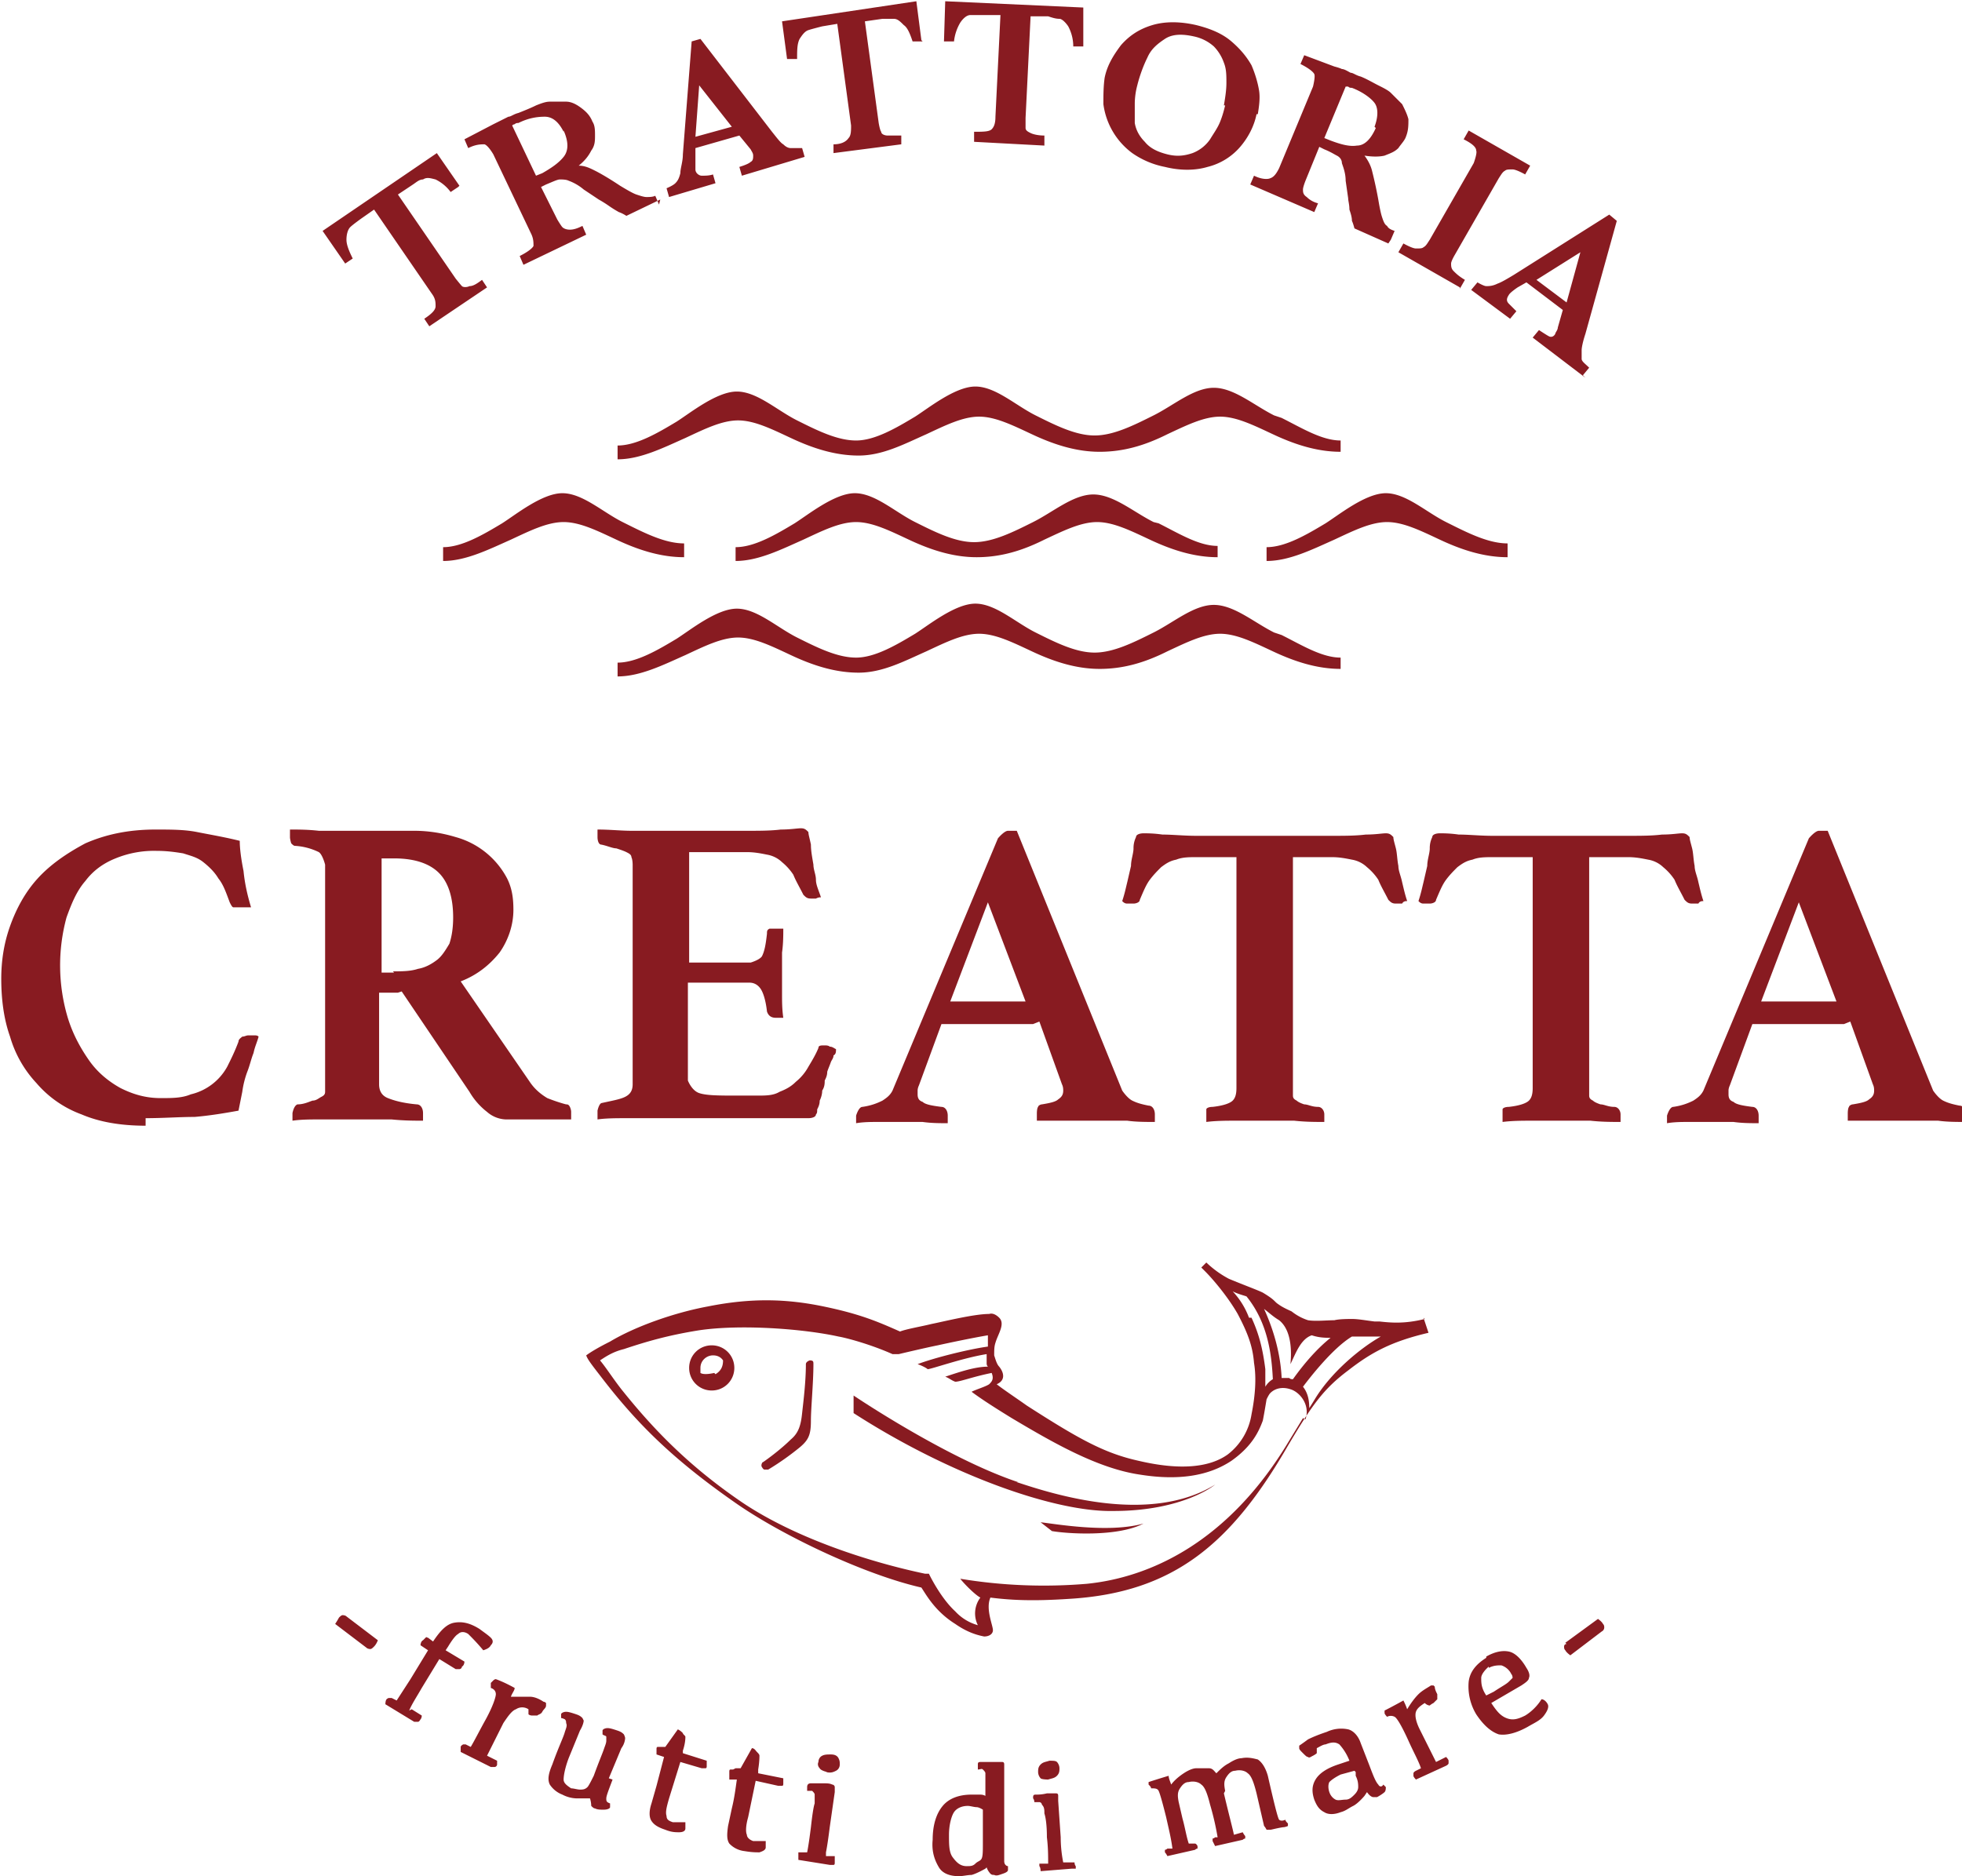
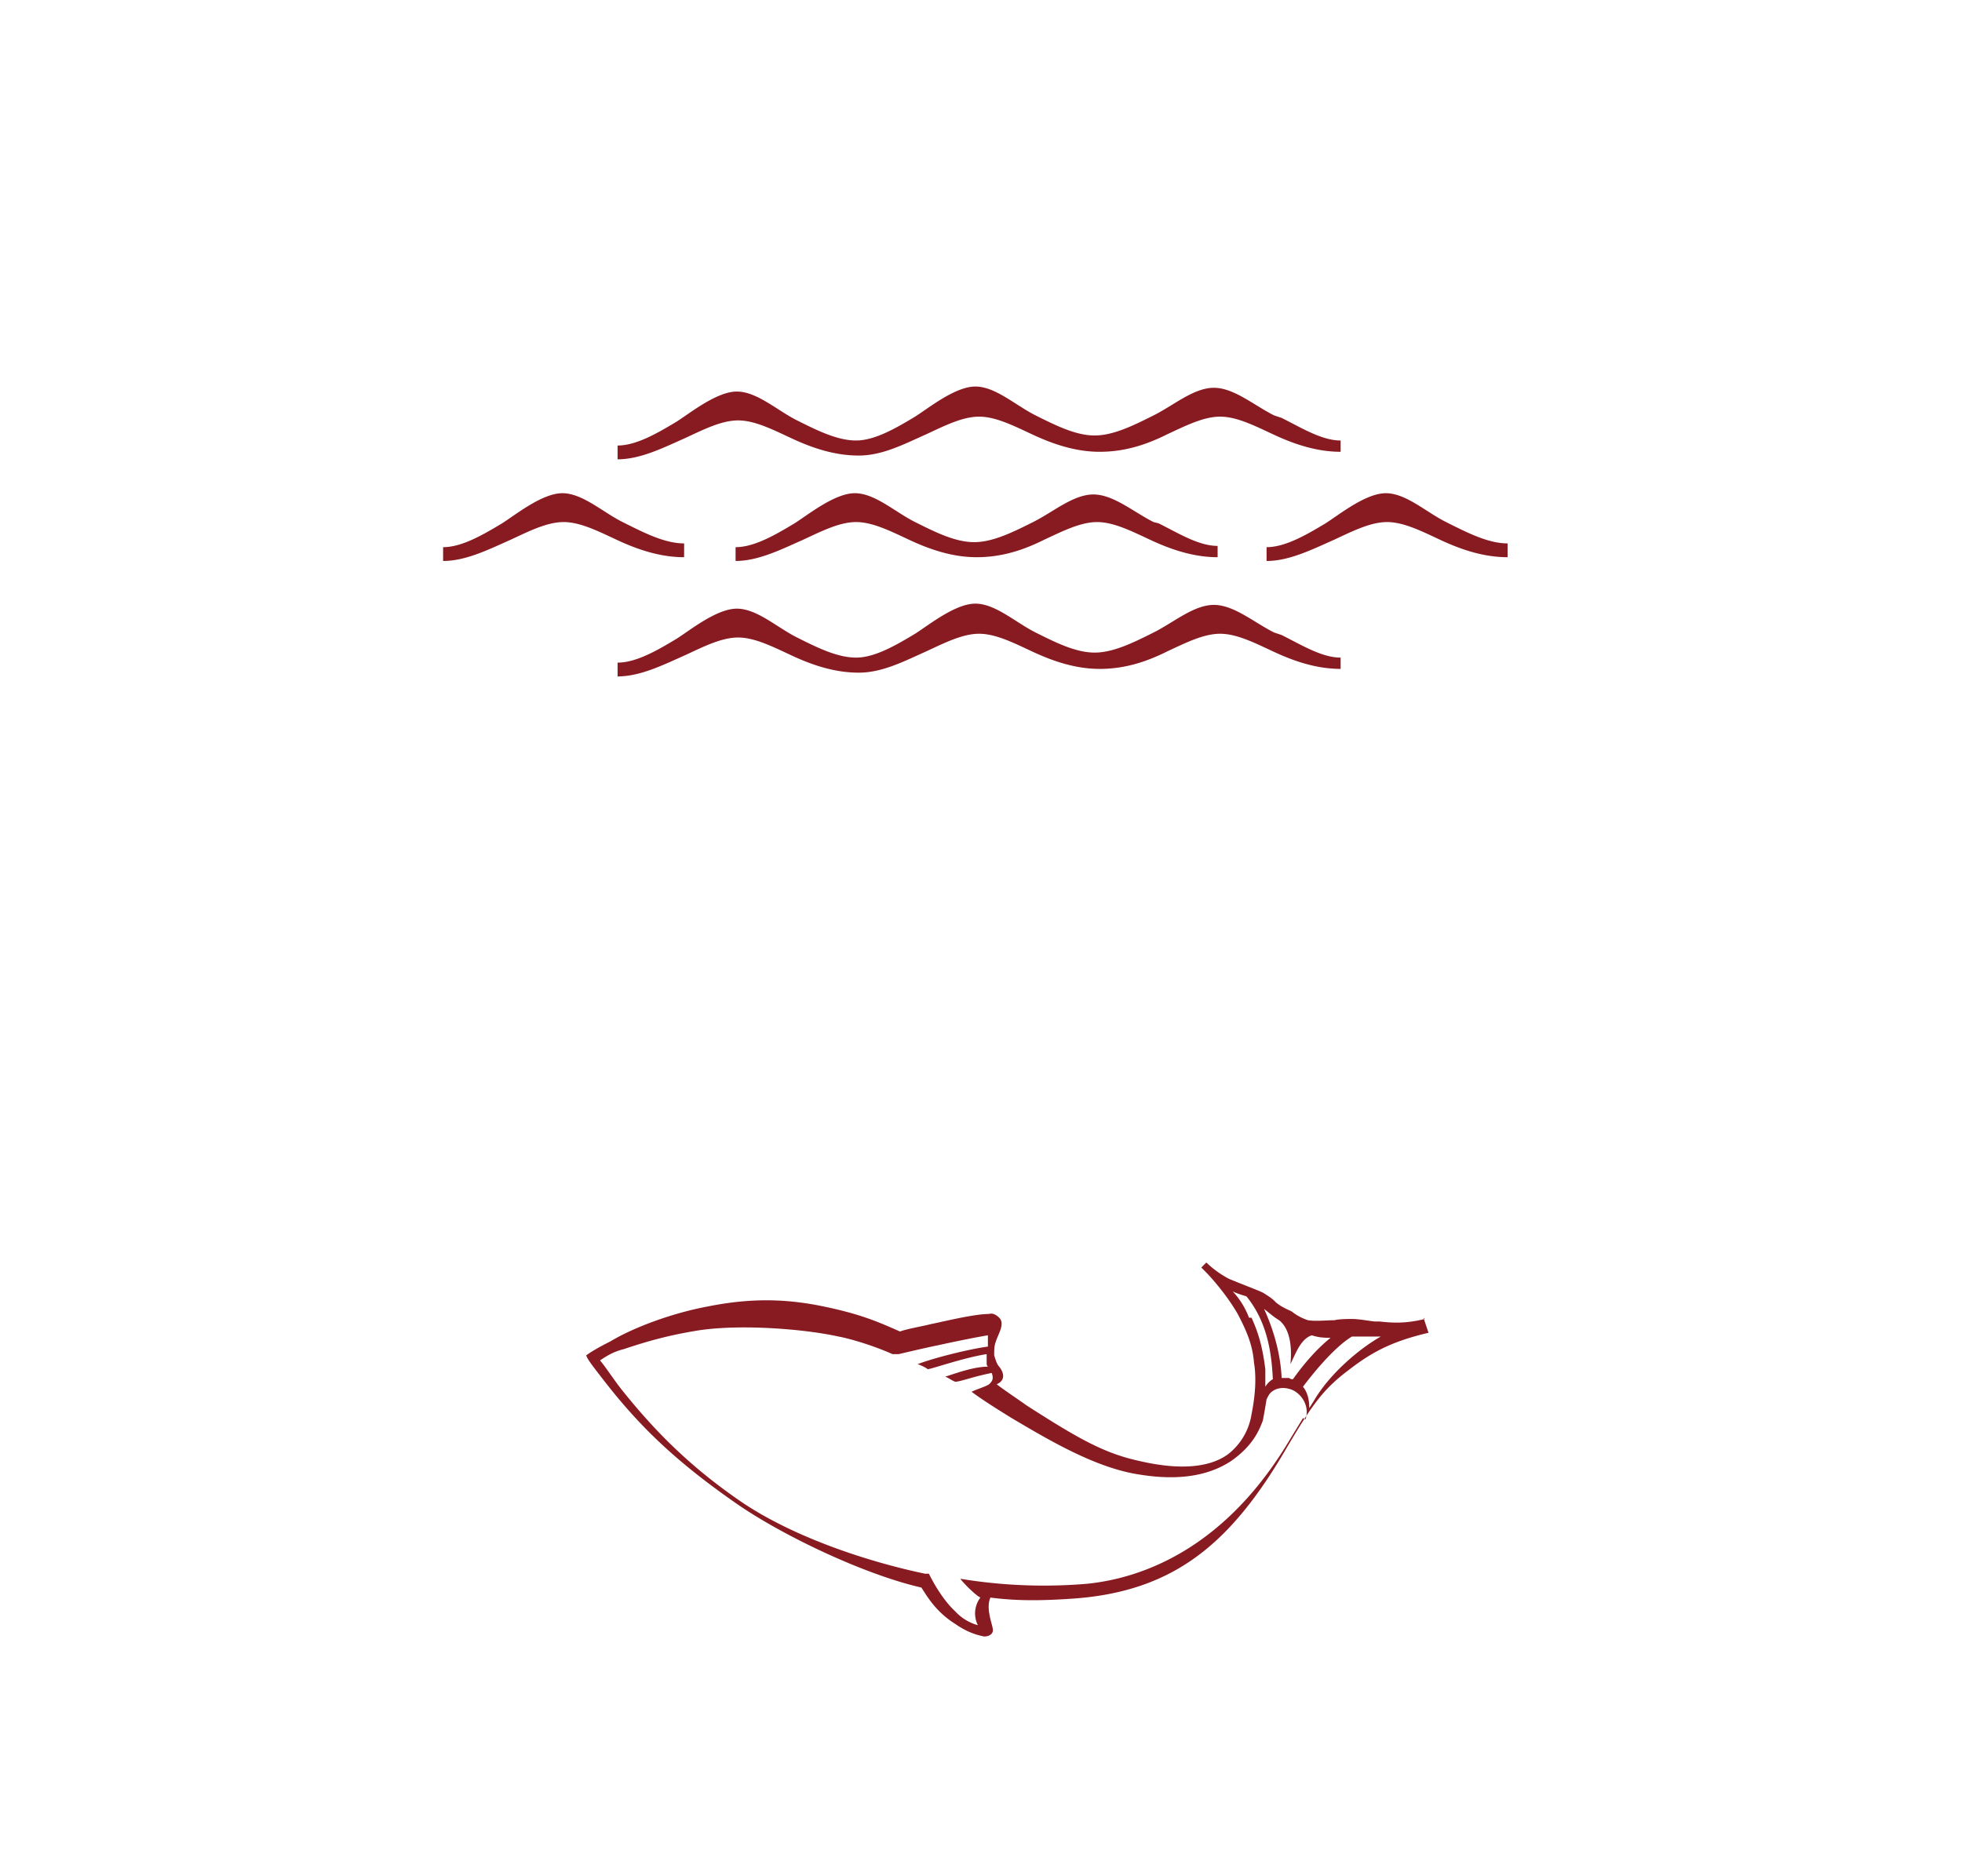
<svg xmlns="http://www.w3.org/2000/svg" id="Layer_2" data-name="Layer 2" viewBox="0 0 15.63 14.95">
  <defs>
    <style>.cls-1{fill:#881b21;stroke-width:0}</style>
  </defs>
  <g id="_レイヤー_2" data-name="レイヤー 2">
-     <path class="cls-1" d="M3.65 1.49l-.06.04a.33.33 0 00-.12-.1c-.04-.01-.07-.02-.1 0-.03 0-.05.02-.08.04l-.12.08.46.67s.04.05.05.06.04.01.06 0c.03 0 .06-.02.1-.05l.04.06-.46.31-.04-.06c.06-.04.09-.07.09-.1s0-.06-.03-.1l-.46-.67-.1.07s-.07.05-.09.07-.03.06-.03.1c0 .04.02.09.05.15l-.06.04-.18-.26.91-.62.18.26zm1.61.1l-.27.13s-.03-.02-.06-.03a.922.922 0 01-.08-.05.922.922 0 00-.08-.05l-.12-.08a.397.397 0 00-.12-.07c-.02-.01-.05-.01-.07-.01-.02 0-.06.02-.11.04l-.04.02.13.26s.03.05.04.06c.01.01.03.02.06.02s.06-.01.1-.03l.03.07-.5.24-.03-.07c.06-.03.1-.06.11-.08 0-.03 0-.06-.02-.1l-.3-.63s-.04-.07-.07-.08c-.03 0-.07 0-.13.03l-.03-.07.23-.12.06-.03.06-.03c.02 0 .04-.02.08-.03.05-.02.1-.04.14-.06.05-.02.08-.03.11-.03h.13c.04 0 .08.02.12.05.04.03.07.06.09.11.02.03.02.07.02.11 0 .04 0 .08-.03.12-.02.04-.05.08-.1.12.05 0 .09.02.13.04.04.02.11.06.2.12.05.03.1.06.13.07.03.01.06.02.08.02.02 0 .05 0 .07-.01l.03.07zm-.77-.54C4.45.97 4.4.93 4.34.93s-.13.01-.21.05c-.01 0-.02 0-.03.01 0 0-.01 0-.02.01l.19.4.05-.02c.07-.04.13-.08.17-.13.04-.05.04-.12 0-.21zm1.92.2l-.5.15-.02-.07s.07-.02.09-.04C6 1.28 6 1.26 6 1.24c0-.02-.01-.03-.02-.05l-.09-.11-.35.1v.17c0 .03.03.05.05.05.03 0 .06 0 .09-.01l.02.07-.37.11-.02-.07s.05-.02.07-.04.03-.04.04-.08c0-.04.02-.09.02-.15l.07-.9.07-.02.57.74c.04.05.07.09.09.1.02.02.04.03.06.03h.09l.02.07zm-.58-.24L5.57.68l-.03.41.29-.08zM7.35.33h-.08C7.25.27 7.23.22 7.2.2 7.17.17 7.15.15 7.12.15h-.09l-.14.02.11.81s.01.06.02.07c0 .02.03.03.05.03h.11v.07l-.54.07v-.07c.06 0 .1-.02.12-.05.02-.02.02-.06.02-.1L6.67.19l-.12.02s-.08.02-.11.03c-.03.01-.05.04-.07.07-.02.04-.02.09-.02.16h-.08l-.04-.3L7.3.01l.04.31zm1.28.04h-.08a.34.34 0 00-.04-.16C8.49.18 8.46.15 8.44.15c-.03 0-.06-.01-.09-.02h-.14l-.04.81v.08c0 .02.02.03.04.04s.06.02.11.02v.08l-.56-.03v-.08c.07 0 .12 0 .14-.02.02-.02.03-.05.03-.1l.04-.81h-.24c-.03 0-.06.03-.08.06a.37.37 0 00-.05.15h-.08l.01-.32 1.1.05v.32zm1.38.54c-.02.1-.07.19-.13.26a.5.5 0 01-.26.16c-.1.03-.22.03-.34 0a.682.682 0 01-.26-.11.579.579 0 01-.23-.39c0-.07 0-.14.01-.21.02-.1.07-.18.13-.26.07-.08.15-.13.25-.16s.22-.03.35 0c.12.03.21.07.28.13.07.06.12.12.16.19.03.07.05.14.06.2s0 .13-.01.19zM9.75.84c.01-.06.02-.12.02-.18s0-.11-.02-.16a.353.353 0 00-.08-.13.345.345 0 00-.16-.08c-.09-.02-.17-.02-.23.02s-.11.08-.14.15c-.03.06-.06.14-.08.22a.59.59 0 00-.02.14v.16c.01.06.04.11.08.15.04.05.1.08.18.1.08.02.14.01.2-.01a.3.3 0 00.14-.11c.03-.05.06-.09.08-.14.02-.05.03-.09.04-.13zm1.31 1.1l-.27-.12s-.01-.04-.02-.06c0-.03-.01-.06-.02-.09 0-.04-.01-.07-.01-.09l-.02-.14c0-.06-.02-.11-.03-.14 0-.03-.02-.05-.04-.06-.02-.01-.05-.03-.1-.05l-.04-.02-.11.27s-.02.05-.02.07c0 .02 0 .04.03.06.02.02.05.04.09.05l-.03.07-.51-.22.03-.07c.06.03.11.03.13.02.03-.01.05-.04.07-.08l.27-.65s.02-.08.01-.1-.05-.05-.11-.08l.03-.07.24.09s.04.01.06.02c.02 0 .05.02.07.03.02 0 .04.02.08.03.05.02.1.05.14.07.04.02.08.04.1.06l.09.09c.02.04.04.08.05.12 0 .05 0 .09-.02.14-.01.03-.04.06-.06.09-.03.03-.06.04-.11.06-.04.01-.1.01-.16 0 .03.04.05.08.06.12.01.04.03.12.05.23.01.06.02.11.03.14.01.03.02.06.04.07.01.02.03.03.06.04l-.03.07zm-.11-.93c.03-.08.03-.15 0-.19s-.1-.09-.18-.12c-.01 0-.02 0-.03-.01h-.02l-.17.41.05.02c.08.03.15.05.21.04.06 0 .11-.05.15-.14zm.68 1.28l-.49-.28.04-.07s.07.04.1.04.05 0 .06-.01c.02-.01.03-.03.05-.06l.35-.61s.03-.08.02-.1c0-.03-.04-.06-.1-.09l.04-.07.49.28-.04.07s-.07-.04-.1-.04-.05 0-.06.01c-.02.01-.03.03-.05.06l-.35.61s-.03.05-.03.07c0 .02 0 .04.02.06.02.02.04.04.09.07l-.04.07zm1 .72l-.42-.32.05-.06s.06.04.08.05.04 0 .05-.02c0-.01.02-.03.02-.05l.04-.14-.29-.22-.07.04s-.06.04-.07.06c-.02.03-.02.05 0 .07l.06.06-.05.06-.31-.23.05-.06s.05.03.07.03c.02 0 .05 0 .09-.02.03-.01.08-.04.13-.07l.76-.48.06.05-.25.9c-.02.06-.03.11-.03.13v.07c0 .02.03.04.06.07l-.05.06zm-.15-.6l.11-.4-.35.22.24.18zM2.76 12.88l.25.19s-.01.03-.03.05c-.01.01-.02.02-.03.02 0 0-.02 0-.03-.01l-.25-.19s.02-.03.03-.05c.01-.01.02-.02.03-.02 0 0 .02 0 .03.01zm.52.74l.08.05s0 .02-.01.03c0 0-.01.02-.02.02H3.3l-.23-.14s0-.03.01-.04c0 0 .01-.01.02-.01h.02l.04.02.11-.17.14-.23-.06-.04s0-.03.02-.04l.02-.02c.01-.01.01 0 .02 0l.04.03c.06-.09.11-.14.17-.15s.12 0 .2.05c.04.03.07.05.09.07.02.02.02.04 0 .06-.01.02-.03.03-.06.04-.05-.06-.09-.1-.12-.13-.03-.02-.06-.02-.08 0-.02.01-.05.05-.08.1l-.02.03.15.09s0 .03-.02.04c0 .01-.01.02-.02.02h-.03l-.13-.08-.14.23c-.04.07-.08.13-.1.18zm.65-.23s.01-.01.02-.01c0 0 .06.02.15.07 0 .02-.02.04-.03.07h.15c.04 0 .08.02.11.04.01 0 .02.01.02.01v.02c0 .02-.02.03-.03.05-.01.02-.03.02-.04.03h-.04c-.02 0-.03-.01-.03-.01v-.04a.09.09 0 00-.1 0c-.03.01-.06.05-.1.11l-.13.26.08.04v.03c0 .01-.01.02-.02.02h-.03l-.24-.12v-.04s0-.01.02-.02h.02l.04.02c.03-.05.07-.13.12-.22.06-.11.08-.18.08-.2s-.01-.04-.04-.05v-.04zm.95.79c-.03.08-.05.13-.05.15 0 .02 0 .03.03.04v.03c0 .01-.02.02-.05.02s-.05 0-.07-.01c-.01 0-.02-.01-.03-.02 0 0 0-.03-.01-.06h-.11a.26.26 0 01-.11-.03.209.209 0 01-.1-.08c-.02-.04-.01-.09.02-.16.05-.14.09-.22.1-.26.01-.03.02-.05.01-.07 0-.01 0-.02-.01-.03 0 0-.02-.01-.03-.01v-.03c0-.01.02-.02.04-.02s.05.01.08.02.04.02.05.03l.01.02s0 .03-.03.08l-.09.22c-.03.08-.04.14-.04.17s.03.05.06.07c.02 0 .05.01.07.01s.04 0 .06-.02c.01-.01.03-.05.05-.09.04-.11.07-.18.08-.21.01-.03.02-.05.02-.07v-.03c0-.01-.02-.01-.03-.02v-.03c0-.01.02-.02.04-.02s.05.01.08.02.04.02.05.03c0 0 .01.02.01.03 0 0 0 .04-.03.08l-.1.24zm.38-.26h.04l.1-.14c.02.01.03.02.04.03 0 .01.02.02.02.03 0 .01 0 .05-.02.11v.02l.19.06v.04c0 .01 0 .02-.01.02h-.03l-.17-.05-.09.29c-.02.07-.03.11-.02.14 0 .03.02.04.05.05h.1v.05c0 .02-.02.03-.05.03s-.06 0-.11-.02c-.06-.02-.09-.04-.11-.07-.02-.03-.02-.08 0-.14l.04-.14.06-.23-.06-.02v-.04c0-.01 0-.02.01-.02h.02zm.6.17h.04l.09-.16c.02 0 .03.02.04.03.01.01.02.02.02.03 0 .01 0 .05-.01.11v.03l.2.04v.04c0 .01 0 .02-.01.02H6.2l-.18-.04-.06.29c-.02.07-.02.12-.01.14 0 .02.02.04.05.05h.1v.05c0 .02-.02.03-.05.04-.03 0-.06 0-.12-.01a.196.196 0 01-.12-.06c-.02-.03-.02-.07-.01-.14l.03-.14c.02-.08.03-.16.04-.23h-.06v-.06c0-.01 0-.02.01-.02h.02zm.72.7h.07v.05c0 .01 0 .02-.01.02h-.03l-.25-.04v-.06h.07c.01-.05.02-.12.03-.2.01-.09.02-.16.03-.19v-.07c0-.01-.01-.02-.02-.03h-.04v-.03c0-.02.01-.03.03-.03h.1c.03 0 .05 0 .07.01.01 0 .02.01.02.02v.04l-.04.28c-.01.08-.02.15-.03.2zm.01-.67s-.05-.01-.06-.03c-.01-.01-.02-.03-.01-.05 0-.02.01-.04.03-.05.02-.01.04-.01.07-.01.03 0 .05.01.06.03s.01.03.01.05c0 .02-.01.04-.03.05-.02.01-.04.02-.08.01zm1.26.77s-.07.04-.11.05c-.03 0-.07.01-.1.01-.07 0-.13-.02-.16-.07s-.06-.12-.05-.22c0-.12.03-.21.08-.27.05-.06.13-.09.23-.09h.06c.02 0 .03 0 .05.01v-.18c0-.01-.01-.02-.02-.03s-.02 0-.04 0v-.04c0-.01 0-.02.02-.02h.17c.01 0 .02 0 .02.02v.77c0 .03.02.04.03.04v.03c0 .01-.01.02-.04.03-.03.01-.05.02-.07.01-.01 0-.02 0-.03-.01 0 0-.02-.02-.03-.05zm-.14-.5c-.05 0-.09.02-.11.05-.02.03-.04.1-.04.18 0 .08 0 .14.03.18s.06.07.11.07c.03 0 .05 0 .07-.02s.04-.02.05-.04.01-.06.01-.13v-.26s-.03-.02-.05-.02-.05-.01-.07-.01zm.78.45h.07s0 .02.01.03v.02h-.03l-.25.02s0-.03-.01-.04v-.02h.07c0-.06 0-.13-.01-.21 0-.1-.01-.16-.02-.19 0-.03 0-.05-.02-.07 0-.01-.01-.02-.02-.02h-.04s0-.02-.01-.03c0-.02 0-.03.02-.03s.05 0 .09-.01h.07c.01 0 .02 0 .02.02v.04l.02.29c0 .08.01.15.02.2zm-.14-.66s-.05 0-.06-.01a.076.076 0 01-.02-.05c0-.02 0-.04.02-.06s.04-.02.07-.03c.03 0 .05 0 .06.01.01.01.02.03.02.05 0 .02 0 .04-.02.06s-.04.02-.07.03zm1.4.11c.04.17.07.28.08.33l.07-.02s.01.02.02.03v.02s-.01 0-.02.01l-.22.05-.02-.04v-.02s.01 0 .02-.01h.02a2.23 2.23 0 00-.06-.26c-.02-.08-.04-.14-.07-.16-.02-.02-.06-.03-.1-.02-.03 0-.05.02-.07.05-.02.03-.02.06-.01.11l.03.13c.02.07.03.14.05.2h.05s.01 0 .02.02v.02s-.01 0-.02.01l-.22.05s-.01-.02-.02-.03v-.02s.01 0 .02-.01h.04c-.01-.08-.03-.16-.05-.25-.03-.12-.05-.19-.06-.21-.01-.02-.03-.02-.06-.02 0-.01-.01-.02-.02-.03v-.02s.06-.02.16-.05c0 .02.01.04.02.07.03-.04.07-.07.1-.09.03-.02.07-.04.1-.04h.1c.03 0 .04.02.06.04.03-.03.06-.06.1-.08.03-.02.07-.04.1-.04.05-.01.09 0 .13.01.03.02.06.06.08.13.05.22.08.34.09.35s.03.01.05 0c0 .01.01.02.02.03v.02s-.02.01-.04.01c-.06.01-.09.02-.1.02h-.03s-.01-.02-.02-.03l-.06-.26c-.02-.08-.04-.14-.07-.16-.02-.02-.06-.03-.1-.02-.03 0-.05.02-.07.05-.02.03-.02.06-.01.11zm1.12.02s-.05.06-.09.08-.06.04-.1.05c-.05.02-.1.02-.13 0-.04-.02-.06-.05-.08-.1-.02-.06-.02-.11.01-.16s.09-.09.18-.12l.09-.03a.419.419 0 00-.08-.13c-.03-.02-.06-.02-.11 0-.02 0-.05.02-.07.03v.04s-.01.01-.03.02c-.02.01-.03.02-.04.01-.01 0-.02-.01-.04-.03-.02-.02-.03-.03-.03-.04v-.02s.03-.02.07-.05c.04-.02.09-.04.15-.06a.27.27 0 01.17-.02c.04.01.08.05.1.11l.07.18c.03.08.05.13.07.15.01.02.03.02.04 0l.02.02c0 .01 0 .03-.01.04-.01.01-.04.03-.06.04h-.03c-.01 0-.03-.01-.05-.04zm-.08-.2l-.11.03c-.04.02-.07.04-.09.06-.01.02-.01.05 0 .08s.03.05.05.06.05 0 .08 0 .05-.02.07-.04.03-.04.03-.06c0-.02 0-.05-.02-.09v-.03zm.24-.45v-.03s.06-.03.15-.08c.01.02.02.04.03.07.03-.05.06-.09.09-.12s.07-.05.1-.07h.02l.01.01c0 .02.01.04.02.06v.04l-.03.03c-.02.01-.03.02-.03.02s-.02 0-.04-.02c-.03.02-.06.04-.07.07-.01.03 0 .08.03.14l.13.26.08-.04s.02.02.02.03v.02s0 .01-.02.02l-.24.11s-.02-.02-.02-.03v-.02s0-.01.02-.02l.04-.02c-.02-.06-.06-.13-.1-.22-.05-.11-.09-.18-.11-.19a.064.064 0 00-.06 0s-.02-.02-.02-.03zm.81-.46c.07-.04.13-.05.18-.04s.1.06.14.13c.02.03.03.06.02.08 0 .02-.03.04-.06.06l-.24.14c.04.06.07.1.12.12s.09.01.15-.02c.05-.03.1-.08.13-.13.02 0 .04.02.05.04.01.02 0 .05-.03.09s-.08.06-.13.09c-.09.05-.17.07-.23.06-.06-.02-.12-.07-.18-.16a.431.431 0 01-.06-.26c.01-.08.06-.14.14-.19zm.02.08s-.06.05-.06.09c0 .04 0 .08.04.14l.06-.03c.06-.04.1-.06.12-.08l.03-.03s0-.02-.01-.03a.134.134 0 00-.08-.07c-.03 0-.06 0-.1.02zm.61-.19l.26-.19s.03.02.04.04c.01.01.01.02.01.03 0 0 0 .02-.02.03l-.25.19s-.03-.02-.04-.04c-.01-.01-.01-.02-.01-.03 0 0 0-.02.02-.02zM1.16 8.97c-.2 0-.37-.03-.51-.09a.864.864 0 01-.36-.25.913.913 0 01-.21-.37c-.05-.14-.07-.3-.07-.46 0-.14.02-.28.07-.42C.13 7.24.2 7.11.3 7c.1-.11.23-.2.38-.28.16-.07.34-.11.56-.11.12 0 .23 0 .33.02s.22.04.34.07c0 .06.01.14.03.24.01.1.03.19.06.29h-.14c-.01 0-.02-.02-.03-.04-.03-.08-.05-.14-.09-.19-.03-.05-.07-.09-.12-.13s-.1-.05-.16-.07c-.06-.01-.13-.02-.21-.02a.81.81 0 00-.33.06c-.1.04-.18.1-.24.18-.07.08-.11.18-.15.29a1.457 1.457 0 00.01.8c.04.13.1.24.17.34.07.1.16.17.25.22.1.05.2.08.32.08.09 0 .17 0 .24-.03a.447.447 0 00.29-.22c.03-.06.06-.12.09-.2 0-.02.02-.03.03-.04.02 0 .03-.01.05-.01h.04c.02 0 .03 0 .04.01-.01.04-.03.08-.04.13-.02.05-.03.1-.05.15a.75.75 0 00-.04.16l-.03.15c-.11.02-.23.04-.35.05-.12 0-.25.01-.39.01zm2.01-1.06h-.15v.73c0 .05.02.09.07.11.05.02.12.04.23.05.03 0 .05.03.05.07v.06c-.07 0-.15 0-.25-.01h-.57c-.08 0-.15 0-.22.01v-.06s.01-.06.04-.07c.05 0 .09-.02.12-.03.03 0 .05-.02.07-.03.02-.01.03-.02.03-.04V6.89s-.02-.08-.05-.1a.498.498 0 00-.19-.05c-.01 0-.02-.01-.03-.02 0 0-.01-.03-.01-.05v-.06c.07 0 .14 0 .23.01h.76c.12 0 .23.02.33.05a.661.661 0 01.41.33c.04.08.05.16.05.25 0 .12-.04.24-.11.34-.08.1-.18.18-.31.23l.55.8c.04.06.09.1.14.13.05.02.11.04.15.05.01 0 .02 0 .03.02 0 0 .01.02.01.04v.06h-.52a.24.24 0 01-.15-.06.556.556 0 01-.14-.16l-.54-.8zm-.04-.17c.07 0 .14 0 .2-.02.06-.01.11-.04.15-.07.04-.03.07-.08.1-.13.02-.06.03-.13.03-.21 0-.14-.03-.26-.1-.34-.07-.08-.19-.13-.37-.13h-.1v.91h.1zm2.36-.91v.84h.49s.07-.02.09-.05c.02-.04.03-.09.04-.18 0-.02 0-.03.02-.04h.11c0 .05 0 .12-.01.19v.33c0 .06 0 .12.01.19h-.06c-.04 0-.06-.02-.07-.05-.01-.09-.03-.15-.05-.18s-.05-.05-.09-.05h-.49v.78s.03.08.09.1c.06.02.16.02.31.02h.15c.07 0 .13 0 .18-.03.05-.02.09-.04.13-.08a.4.4 0 00.1-.12c.03-.05.06-.1.08-.15 0-.02.02-.02.05-.02.01 0 .03 0 .04.01.02 0 .03.01.05.02 0 .02 0 .04-.02.05 0 .02-.01.03-.02.05-.01.03-.02.05-.03.08 0 .03-.01.05-.02.07 0 .02 0 .05-.02.08 0 .03-.01.06-.02.08 0 .03-.01.05-.02.07 0 .02 0 .03-.01.04 0 .02-.03.03-.06.03H5c-.09 0-.17 0-.24.01v-.07s.01-.05.03-.06c.09-.02.15-.03.19-.05.04-.02.06-.05.06-.1V6.89s0-.04-.01-.06c0-.02-.02-.03-.04-.04-.02-.01-.05-.02-.08-.03-.03 0-.07-.02-.12-.03-.02 0-.03-.03-.03-.06v-.06c.1 0 .19.01.27.01h.92c.1 0 .19 0 .27-.01.08 0 .13-.01.16-.01s.04.01.06.03c0 .02.01.05.02.1 0 .05.01.1.02.16 0 .04.02.08.02.12 0 .04.02.08.04.14-.01 0-.02 0-.04.01h-.04c-.03 0-.04-.01-.06-.03-.03-.06-.06-.11-.08-.16a.45.45 0 00-.09-.1.228.228 0 00-.12-.06c-.05-.01-.1-.02-.16-.02h-.46zm2.74 1.33H7.5l-.18.49s-.01.02-.01.04v.03c0 .03.01.05.04.06.02.02.07.03.15.04.03 0 .05.03.05.07v.06c-.06 0-.13 0-.2-.01h-.36c-.05 0-.11 0-.17.01v-.06s.02-.07.05-.07c.07-.01.12-.03.16-.05.03-.02.06-.04.08-.08l.84-2.01s.05-.06.08-.06h.07l.84 2.07s.04.06.08.08c.04.02.08.03.13.04.03 0 .05.03.05.07v.06c-.07 0-.15 0-.22-.01h-.72v-.06s0-.04.01-.05c0-.01.02-.02.03-.02.06-.01.11-.02.13-.04.03-.02.04-.04.04-.07 0-.01 0-.03-.01-.05l-.18-.5zm-.06-.18l-.3-.79-.3.79h.6zm2.13-1.15v1.9c0 .02.01.03.03.04.01.01.03.02.06.03.03 0 .06.02.11.02.03 0 .05.03.05.06v.06c-.07 0-.15 0-.24-.01h-.46c-.08 0-.16 0-.24.01v-.1c0-.01.02-.02.05-.02.09-.01.14-.03.16-.05.02-.02.03-.05.03-.1V6.83h-.31c-.07 0-.12 0-.17.02-.05.01-.08.03-.12.06-.03.03-.06.06-.09.1-.03.04-.05.09-.08.16 0 .02-.03.03-.05.03h-.05c-.02 0-.03-.01-.04-.02.02-.06.03-.11.04-.15l.03-.13c0-.05.02-.1.02-.14a.2.2 0 01.02-.09c0-.02.03-.03.06-.03s.08 0 .15.01c.08 0 .17.01.27.01h1.08c.1 0 .19 0 .27-.01.08 0 .13-.01.16-.01s.04.01.06.03c0 .02.01.05.02.09s.01.09.02.14c0 .04.02.08.03.13.01.04.02.09.04.15-.01 0-.03 0-.04.02h-.05c-.03 0-.04-.01-.06-.03-.03-.06-.06-.11-.08-.16a.45.45 0 00-.09-.1.228.228 0 00-.12-.06c-.05-.01-.1-.02-.16-.02h-.31zm2.36 0v1.9c0 .02.01.03.03.04.01.01.03.02.06.03.03 0 .06.02.11.02.03 0 .05.03.05.06v.06c-.07 0-.15 0-.24-.01h-.46c-.08 0-.16 0-.24.01v-.1c0-.01.02-.02.05-.02.09-.01.14-.03.16-.05.02-.02.03-.05.03-.1V6.83h-.31c-.07 0-.12 0-.17.02-.05.01-.08.03-.12.06-.03.03-.06.06-.09.1-.03.04-.05.09-.08.16 0 .02-.03.03-.05.03h-.05c-.02 0-.03-.01-.04-.02.02-.06.03-.11.04-.15l.03-.13c0-.05.02-.1.02-.14a.2.2 0 01.02-.09c0-.02.03-.03.06-.03s.08 0 .15.01c.08 0 .17.01.27.01h1.08c.1 0 .19 0 .27-.01.08 0 .13-.01.16-.01s.04.01.06.03c0 .02.01.05.02.09s.01.09.02.14c0 .04.02.08.03.13.01.04.02.09.04.15-.01 0-.03 0-.04.02h-.05c-.03 0-.04-.01-.06-.03-.03-.06-.06-.11-.08-.16a.45.45 0 00-.09-.1.228.228 0 00-.12-.06c-.05-.01-.1-.02-.16-.02h-.31zm2.03 1.33h-.73l-.18.49s-.01.02-.01.04v.03c0 .03.01.05.04.06.02.02.07.03.15.04.03 0 .05.03.05.07v.06c-.06 0-.13 0-.2-.01h-.36c-.05 0-.11 0-.17.01v-.06s.02-.07.05-.07c.07-.01.12-.03.16-.05.03-.02.06-.04.08-.08l.84-2.01s.05-.06.08-.06h.07l.84 2.07s.04.06.08.08c.04.02.08.03.13.04.03 0 .05.03.05.07v.06c-.07 0-.15 0-.22-.01h-.72v-.06s0-.04.01-.05c0-.01.02-.02.03-.02.06-.01.11-.02.13-.04.03-.02.04-.04.04-.07 0-.01 0-.03-.01-.05l-.18-.5zm-.06-.18l-.3-.79-.3.79h.6zm-8.18 2.86s-.03.01-.03.03c0 .14-.02.3-.03.39-.01.1-.03.16-.09.21-.04.04-.12.11-.22.18-.01 0-.02.03-.01.04 0 0 .01.02.02.02h.03c.1-.06.18-.12.23-.16.09-.07.11-.11.11-.23 0-.1.02-.3.02-.45 0-.02 0-.03-.03-.03zm1.66.97c-.57-.19-1.31-.69-1.31-.69v.14c.76.49 1.6.79 2.07.78.56 0 .81-.21.81-.21-.52.32-1.28.08-1.58-.02zm.18.32l.09.07c.11.02.52.05.73-.06-.28.08-.72 0-.82-.01zm-2.62-1.41c-.1 0-.18.08-.18.18s.08.18.18.18.18-.08.18-.18-.08-.18-.18-.18zm.02.22s-.08.02-.11 0v-.04c0-.06.05-.1.1-.1.03 0 .06.01.08.04 0 .04-.01.08-.06.11z" />
    <path class="cls-1" d="M11.35 10.51c-.16.04-.27.03-.36.02h-.04c-.08-.01-.13-.02-.18-.02-.03 0-.1 0-.14.01-.06 0-.15.01-.21 0a.415.415 0 01-.13-.07c-.02-.01-.07-.03-.11-.06-.03-.02-.02-.03-.12-.09-.04-.02-.15-.06-.27-.11a.797.797 0 01-.18-.13l-.04.04.03.03c.06.06.18.2.26.34.09.17.12.27.13.39.02.12.01.26-.02.41a.5.5 0 01-.19.32c-.14.1-.37.13-.71.05-.27-.06-.47-.17-.89-.44-.07-.05-.19-.13-.24-.17.07-.03.06-.09.02-.14-.02-.02-.03-.06-.04-.09 0-.04 0-.07.01-.1.02-.07.08-.15.03-.2-.02-.02-.05-.04-.08-.03-.12 0-.36.06-.46.08-.08.02-.2.04-.25.06-.18-.08-.32-.14-.61-.2s-.57-.07-.92 0c-.27.05-.58.16-.78.28-.08.04-.15.08-.19.11.01.03.04.07.11.16.29.38.58.67 1.1 1.03.38.26 1.02.56 1.46.66.04.06.11.19.27.29.1.07.18.09.23.1.04 0 .07-.02.07-.05 0-.04-.06-.17-.02-.26.16.02.33.03.63.01.83-.05 1.29-.44 1.74-1.22.19-.32.28-.45.48-.6.18-.14.34-.23.64-.3l-.04-.12zm-1.16.01c.1.08.1.25.09.35.04-.08.08-.2.17-.23.06.02.11.02.15.02-.1.08-.2.19-.3.33-.01 0-.02 0-.03-.01h-.06c-.01-.22-.08-.42-.14-.55.04.03.07.06.12.09zm-.24-.02a.625.625 0 00-.13-.21c.04.02.08.03.11.04.17.21.2.46.21.66a.17.17 0 00-.06.06v-.14c-.02-.16-.05-.28-.11-.41zm.43.8l-.11.18c-.49.82-1.12 1.09-1.61 1.14a4.09 4.09 0 01-1.01-.04c.03.04.12.13.16.15a.21.21 0 00-.02.22.384.384 0 01-.18-.11c-.12-.11-.21-.3-.21-.3h-.03c-.43-.09-1.03-.28-1.46-.57-.44-.3-.72-.6-.96-.9-.07-.09-.12-.17-.17-.23.06-.04.11-.07.19-.09.18-.06.35-.11.6-.15.34-.05.84-.01 1.11.05.06.01.25.06.43.14h.05s.21-.05.31-.07c.09-.02.28-.06.4-.08v.09c-.15.02-.43.09-.56.14.03.01.07.03.08.04.03 0 .28-.09.47-.12v.07c0 .01 0 .02.01.03-.1 0-.22.04-.34.08.03.01.05.03.08.04.04 0 .14-.04.29-.07.02.05 0 .07-.02.09-.03.02-.1.04-.14.06.08.06.19.13.32.21.32.19.68.4 1.02.45.31.05.55.01.73-.11.17-.12.22-.24.25-.32.01-.05.02-.11.03-.17.01-.02.02-.04.03-.05.04-.04.1-.05.16-.03.07.02.16.12.12.24zm.1-.16s-.03.05-.05.08c0-.06-.01-.12-.05-.17.06-.08.24-.31.39-.4H11c-.16.09-.39.28-.52.49zM9.19 4.16c-.16-.08-.32-.22-.48-.22s-.32.14-.48.22c-.16.08-.32.16-.47.16s-.31-.08-.47-.16c-.16-.08-.32-.23-.48-.23s-.37.17-.48.24c-.15.09-.32.19-.47.19v.11c.18 0 .36-.09.54-.17.15-.07.29-.14.42-.14s.27.07.42.14c.17.08.35.14.54.14s.36-.05.54-.14c.15-.07.29-.14.42-.14s.27.07.42.14c.17.08.35.14.54.14v-.09c-.15 0-.31-.1-.47-.18zm2.33 0c-.16-.08-.32-.23-.48-.23s-.37.17-.48.24c-.15.09-.32.19-.47.19v.11c.18 0 .36-.09.54-.17.15-.07.29-.14.42-.14s.27.07.42.14c.17.08.35.14.54.14v-.11c-.15 0-.31-.08-.47-.16zm-6.56 0c-.16-.08-.32-.23-.48-.23s-.37.17-.48.24c-.15.09-.32.19-.47.19v.11c.18 0 .36-.09.54-.17.15-.07.29-.14.42-.14s.27.07.42.14c.17.08.35.14.54.14v-.11c-.15 0-.31-.08-.47-.16zm5.19.88c-.16-.08-.32-.22-.48-.22s-.32.14-.48.22c-.16.08-.32.16-.47.16s-.31-.08-.47-.16c-.16-.08-.32-.23-.48-.23s-.37.17-.48.24c-.15.09-.32.19-.47.19s-.31-.08-.47-.16c-.16-.08-.32-.23-.48-.23s-.37.17-.48.24c-.15.09-.32.19-.47.19v.11c.18 0 .36-.09.54-.17.15-.07.29-.14.42-.14s.27.07.42.14c.17.08.35.14.54.14s.36-.09.54-.17c.15-.07.29-.14.42-.14s.27.07.42.14c.17.08.35.14.54.14s.36-.05.54-.14c.15-.07.29-.14.42-.14s.27.07.42.14c.17.08.35.14.54.14v-.09c-.15 0-.31-.1-.47-.18zm0-1.73c-.16-.08-.32-.22-.48-.22s-.32.14-.48.22c-.16.08-.32.16-.47.16s-.31-.08-.47-.16c-.16-.08-.32-.23-.48-.23s-.37.17-.48.24c-.15.09-.32.19-.47.19s-.31-.08-.47-.16c-.16-.08-.32-.23-.48-.23s-.37.17-.48.24c-.15.09-.32.19-.47.19v.11c.18 0 .36-.09.54-.17.15-.07.29-.14.42-.14s.27.07.42.14c.17.08.35.14.54.14s.36-.09.54-.17c.15-.07.29-.14.42-.14s.27.07.42.14c.17.08.35.14.54.14s.36-.05.54-.14c.15-.07.29-.14.42-.14s.27.07.42.14c.17.08.35.14.54.14v-.09c-.15 0-.31-.1-.47-.18z" />
  </g>
</svg>